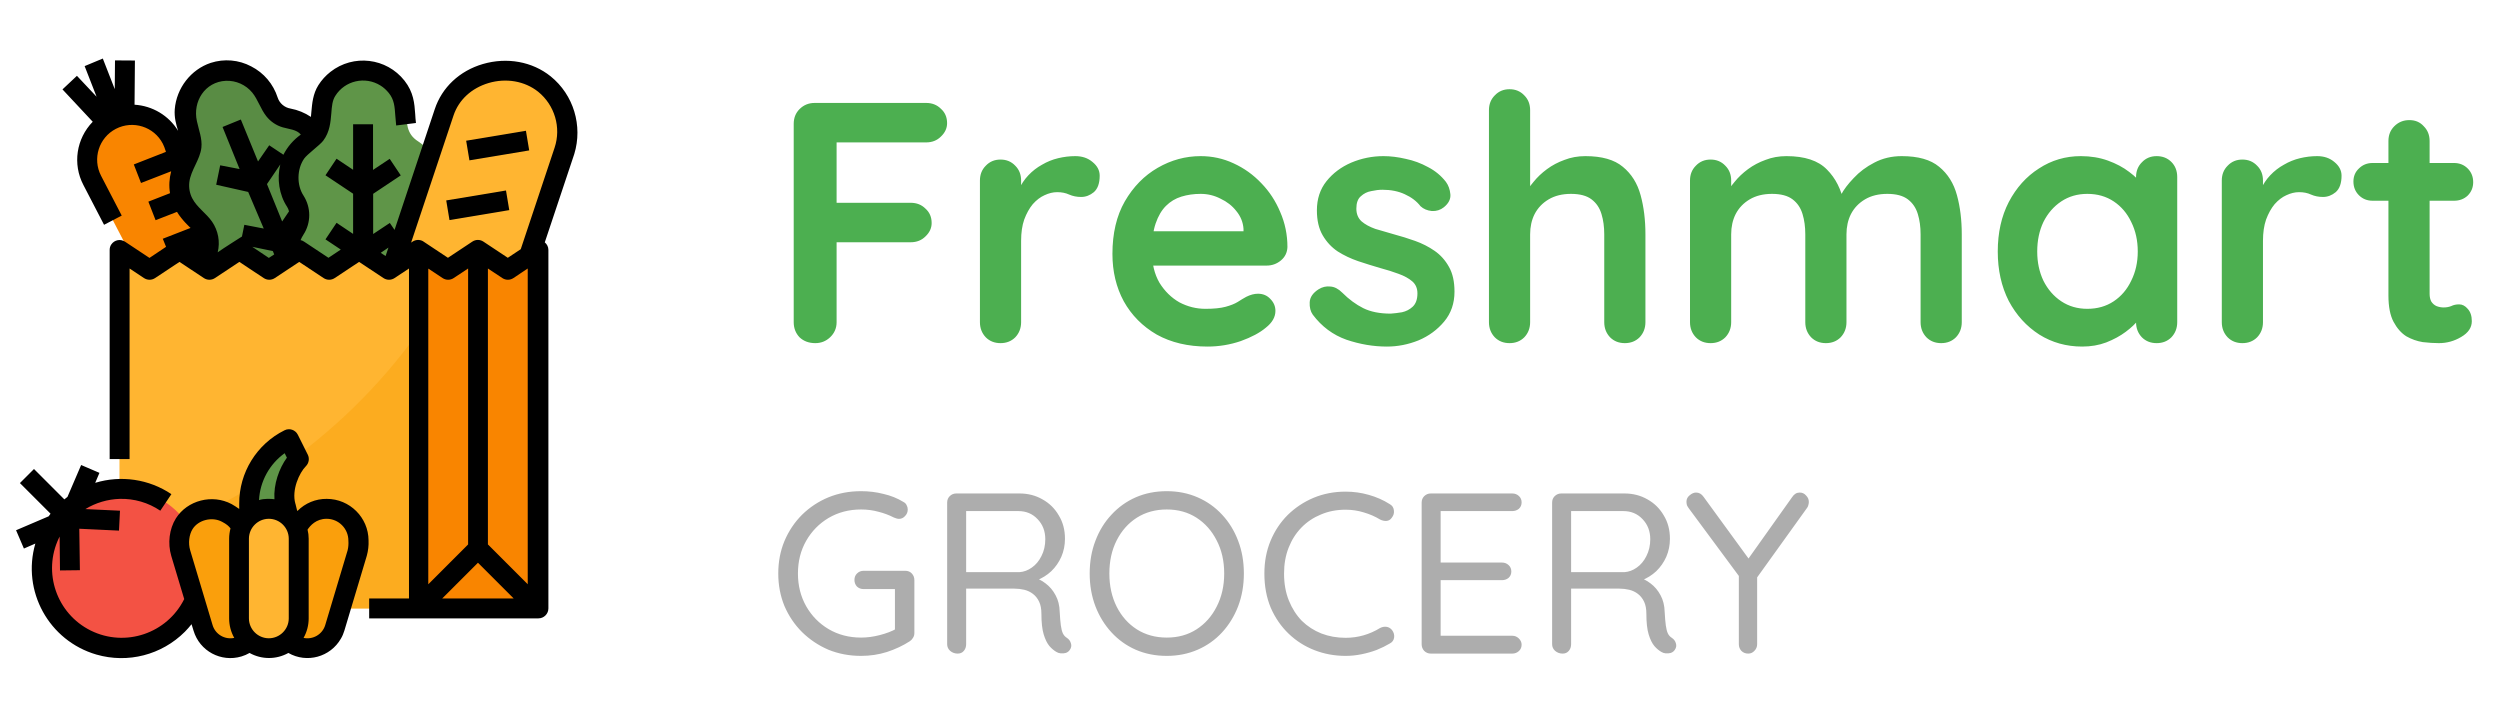
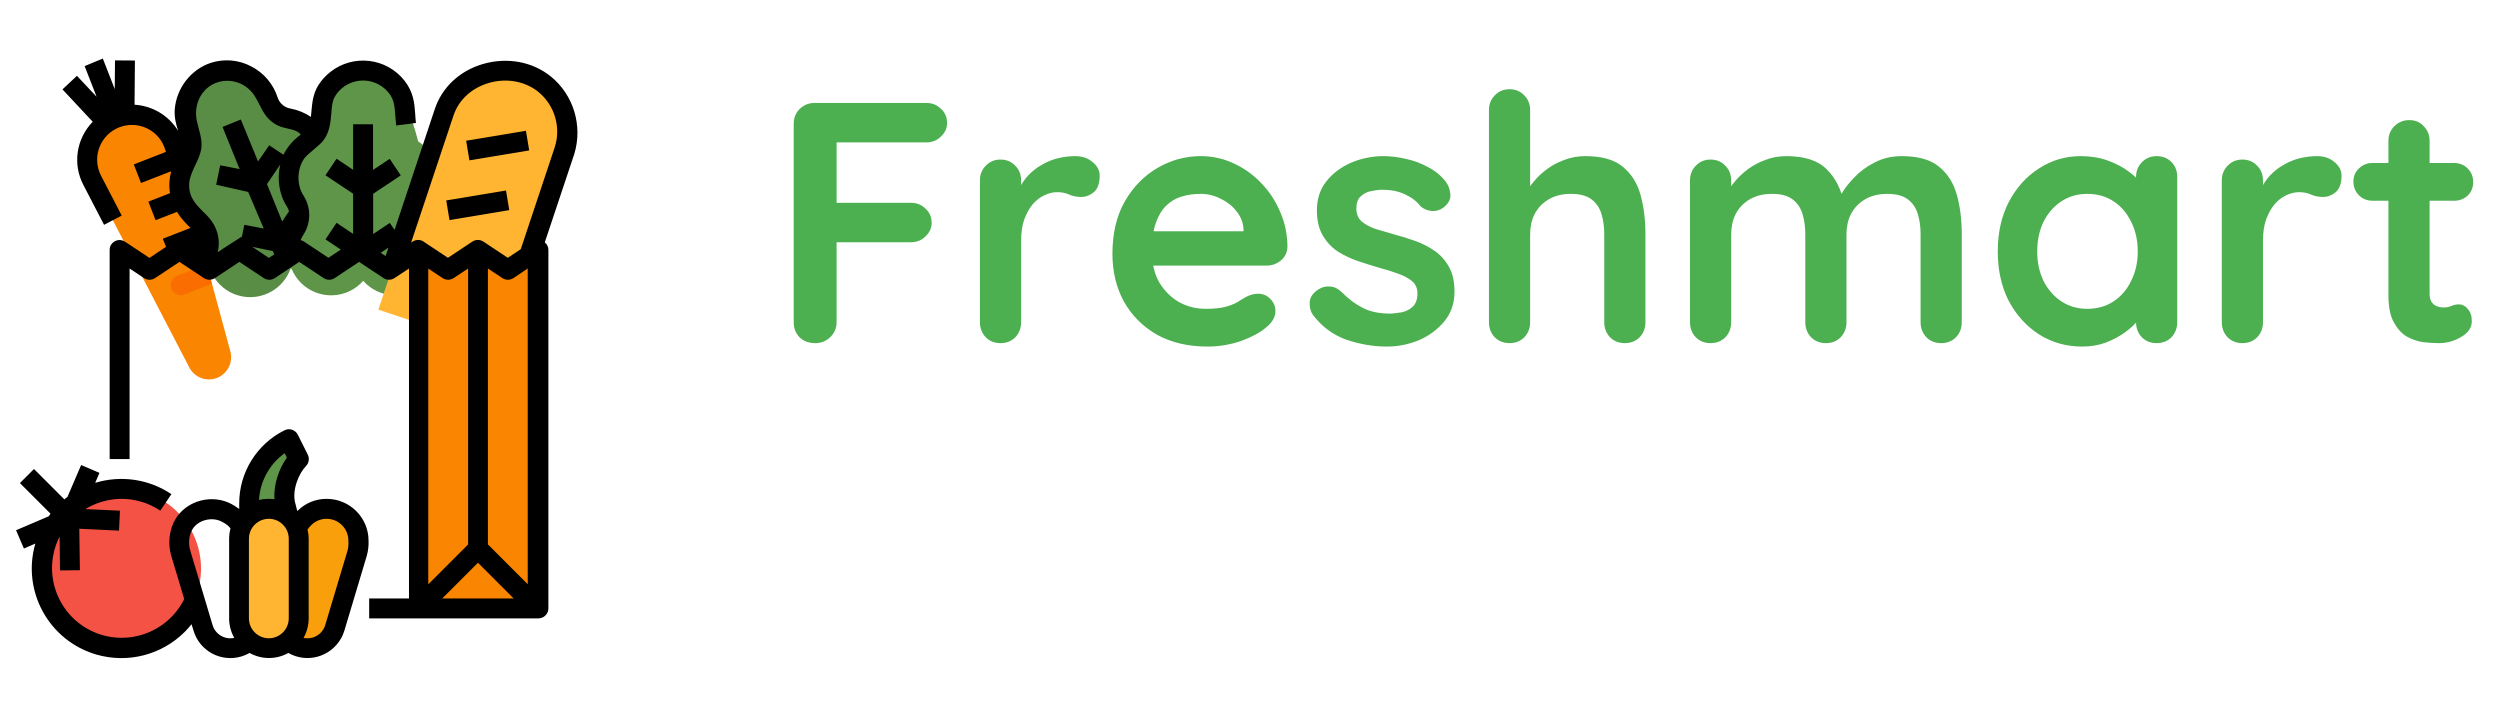
<svg xmlns="http://www.w3.org/2000/svg" width="153" height="44" viewBox="0 0 153 44" fill="none">
  <path d="M13.284 23.127C12.637 23.379 11.906 23.105 11.586 22.488L5.644 11.046C4.951 9.691 5.477 8.038 6.833 7.345C6.916 7.306 6.993 7.268 7.076 7.23C8.607 6.613 10.291 7.512 10.717 9.066L10.725 9.089L14.1 21.512C14.275 22.175 13.924 22.876 13.284 23.127Z" fill="#F98500" />
  <path d="M12.965 17.361L11.281 18.024C10.969 18.138 10.618 17.986 10.489 17.673C10.367 17.361 10.52 17.003 10.832 16.881L12.637 16.173L12.965 17.361Z" fill="#FA6D00" />
-   <path d="M13.62 19.745L12.172 20.286C11.86 20.393 11.517 20.248 11.38 19.936C11.258 19.623 11.411 19.265 11.73 19.144L13.3 18.557L13.62 19.745Z" fill="#FA6D00" />
  <path d="M20.452 11.938C19.942 11.587 19.683 10.97 19.797 10.353C20.079 8.937 19.165 7.558 17.74 7.268C17.725 7.268 17.702 7.261 17.687 7.261C17.101 7.162 16.613 6.743 16.43 6.171C16.384 6.034 16.331 5.897 16.27 5.768C15.623 4.473 14.054 3.947 12.759 4.595C11.532 5.204 10.984 6.659 11.502 7.923C11.768 8.579 11.898 9.173 11.449 9.805C10.611 10.986 10.893 12.623 12.073 13.454C12.081 13.461 12.096 13.469 12.104 13.476C12.614 13.834 12.858 14.459 12.736 15.068C12.462 16.485 13.391 17.864 14.815 18.138C16.095 18.382 17.352 17.658 17.786 16.432C19.081 17.079 20.65 16.546 21.298 15.259C21.877 14.093 21.518 12.684 20.452 11.938Z" fill="#598C44" />
-   <path d="M26.393 14.032C26.051 13.514 26.043 12.844 26.378 12.319C27.178 11.115 26.843 9.485 25.639 8.685C25.624 8.678 25.609 8.662 25.594 8.655C24.847 8.182 24.901 7.512 24.84 6.743C24.733 5.303 23.468 4.221 22.029 4.328C20.665 4.435 19.607 5.57 19.607 6.941C19.607 7.649 19.5 8.243 18.852 8.662C17.634 9.439 17.276 11.062 18.06 12.28C18.068 12.288 18.076 12.303 18.083 12.311C18.418 12.836 18.418 13.507 18.068 14.025C17.283 15.236 17.626 16.858 18.837 17.651C19.927 18.359 21.374 18.161 22.227 17.186C23.187 18.268 24.84 18.374 25.921 17.422C26.896 16.569 27.094 15.122 26.393 14.032Z" fill="#5F9548" />
+   <path d="M26.393 14.032C26.051 13.514 26.043 12.844 26.378 12.319C27.178 11.115 26.843 9.485 25.639 8.685C25.624 8.678 25.609 8.662 25.594 8.655C24.733 5.303 23.468 4.221 22.029 4.328C20.665 4.435 19.607 5.57 19.607 6.941C19.607 7.649 19.5 8.243 18.852 8.662C17.634 9.439 17.276 11.062 18.06 12.28C18.068 12.288 18.076 12.303 18.083 12.311C18.418 12.836 18.418 13.507 18.068 14.025C17.283 15.236 17.626 16.858 18.837 17.651C19.927 18.359 21.374 18.161 22.227 17.186C23.187 18.268 24.84 18.374 25.921 17.422C26.896 16.569 27.094 15.122 26.393 14.032Z" fill="#5F9548" />
  <path d="M30.469 21.391L23.156 18.953L27.186 6.872C27.673 5.417 29.159 4.29 30.705 4.328C31.665 4.351 32.563 4.534 33.318 5.143C34.536 6.118 35.016 7.748 34.521 9.226L30.469 21.391Z" fill="#FFB531" />
-   <path d="M25.594 15.297V37.234H7.312V15.297L9.141 16.516L10.969 15.297L12.797 16.516L14.625 15.297L16.453 16.516L18.281 15.297L20.109 16.516L21.938 15.297L23.766 16.516L25.594 15.297Z" fill="#FFB531" />
-   <path d="M25.594 20.347V37.234H7.312V33.54C14.023 31.285 20.673 27.18 25.594 20.347Z" fill="#FCAC1F" />
  <path d="M32.906 15.297V37.234H25.594V15.297L27.422 16.516L29.25 15.297L31.078 16.516L32.906 15.297Z" fill="#F98500" />
  <path d="M7.427 39.672C10.119 39.672 12.302 37.489 12.302 34.797C12.302 32.105 10.119 29.922 7.427 29.922C4.734 29.922 2.552 32.105 2.552 34.797C2.552 37.489 4.734 39.672 7.427 39.672Z" fill="#F35244" />
  <path d="M17.672 26.875L18.281 28.094C17.527 28.848 17.223 29.945 17.481 30.988L17.672 31.75H15.234V30.821C15.234 29.152 16.179 27.622 17.672 26.875Z" fill="#5F9548" />
-   <path d="M14.1 39.672C13.33 39.672 12.645 39.169 12.424 38.43L11.053 33.852C10.672 32.58 11.51 31.141 12.919 31.141C13.604 31.141 14.237 31.499 14.587 32.085L15.844 34.188V37.928C15.844 38.887 15.059 39.672 14.1 39.672Z" fill="#FA9F0C" />
  <path d="M18.807 39.672C19.576 39.672 20.262 39.169 20.483 38.43L21.854 33.852C22.242 32.565 21.389 31.141 19.988 31.141C19.302 31.141 18.67 31.499 18.319 32.085L17.062 34.188V37.928C17.062 38.887 17.847 39.672 18.807 39.672Z" fill="#FA9F0C" />
  <path d="M16.453 31.141C17.466 31.141 18.281 31.956 18.281 32.969V37.844C18.281 38.857 17.466 39.672 16.453 39.672C15.44 39.672 14.625 38.857 14.625 37.844V32.969C14.625 31.956 15.44 31.141 16.453 31.141Z" fill="#FFB531" />
  <path d="M33.699 4.671C32.571 3.764 31.025 3.49 29.555 3.917C28.123 4.336 27.049 5.349 26.607 6.682L24.147 14.07L23.857 13.644L22.837 14.322V11.861L24.527 10.734L23.85 9.721L22.829 10.399V7.604H21.61V10.391L20.597 9.713L19.919 10.727L21.61 11.854V14.314L20.597 13.636L19.919 14.649L20.856 15.274L20.102 15.777L18.609 14.787C18.54 14.741 18.472 14.71 18.396 14.695C18.441 14.581 18.502 14.467 18.571 14.36C19.043 13.636 19.043 12.707 18.578 11.976C18.152 11.328 18.167 10.361 18.609 9.713C18.799 9.439 19.576 8.883 19.782 8.609C20.186 8.076 20.231 7.466 20.277 6.933C20.308 6.514 20.338 6.149 20.521 5.867C21.107 4.93 22.349 4.648 23.286 5.235C23.484 5.356 23.651 5.516 23.796 5.692C24.124 6.103 24.154 6.514 24.192 7.07C24.208 7.261 24.223 7.466 24.246 7.68L25.457 7.527C25.434 7.345 25.419 7.162 25.411 6.987C25.365 6.324 25.312 5.646 24.756 4.938C23.651 3.536 21.625 3.3 20.224 4.397C19.934 4.625 19.683 4.899 19.485 5.212C19.15 5.745 19.104 6.324 19.058 6.827C19.051 6.941 19.043 7.047 19.028 7.154C18.655 6.903 18.228 6.728 17.779 6.644C17.413 6.583 17.108 6.324 16.994 5.973C16.727 5.143 16.149 4.458 15.372 4.062C14.61 3.658 13.719 3.582 12.896 3.848C11.685 4.252 10.801 5.387 10.695 6.689C10.657 7.185 10.778 7.619 10.9 8.007C10.329 7.07 9.331 6.476 8.234 6.408L8.257 3.704L7.038 3.696L7.023 5.455L6.292 3.582L5.18 4.046L5.911 5.92L4.708 4.64L3.824 5.471L5.675 7.451C4.669 8.487 4.433 10.041 5.104 11.321L6.368 13.758L7.45 13.194L6.185 10.757C5.644 9.713 6.048 8.426 7.092 7.885C8.135 7.345 9.423 7.748 9.963 8.792C10.032 8.929 10.085 9.066 10.131 9.218L10.154 9.295L8.189 10.064L8.63 11.199L10.474 10.483V10.49C10.36 10.925 10.329 11.374 10.405 11.823L9.08 12.341L9.522 13.476L10.832 12.966C11.136 13.476 11.662 13.949 11.662 13.949L9.963 14.611L10.162 15.106L9.148 15.784L7.655 14.794C7.374 14.604 7 14.68 6.81 14.962C6.741 15.061 6.711 15.183 6.711 15.297V28.094H7.93V16.432L8.813 17.018C9.019 17.155 9.286 17.155 9.491 17.018L10.984 16.028L12.477 17.018C12.683 17.155 12.949 17.155 13.155 17.018L14.648 16.028L16.141 17.018C16.347 17.155 16.613 17.155 16.819 17.018L18.312 16.028L19.805 17.018C20.011 17.155 20.277 17.155 20.483 17.018L21.976 16.028L23.469 17.018C23.674 17.155 23.941 17.155 24.147 17.018L25.03 16.432V36.625H22.593V37.844H32.952C33.287 37.844 33.562 37.569 33.562 37.234V15.297C33.562 15.114 33.478 14.947 33.341 14.832L35.146 9.424C35.671 7.703 35.108 5.806 33.699 4.671ZM17.573 12.661C17.626 12.745 17.664 12.836 17.687 12.935L17.268 13.553L16.339 11.267L17.154 10.064C16.941 10.94 17.078 11.915 17.573 12.661ZM13.323 15.442C13.483 14.794 13.353 14.116 12.98 13.568C12.622 13.05 12.05 12.692 11.761 12.128C11.609 11.831 11.548 11.488 11.586 11.153C11.677 10.407 12.241 9.782 12.325 9.036C12.386 8.487 12.165 7.954 12.05 7.413C11.784 6.217 12.538 5.006 13.825 4.945C14.45 4.922 15.044 5.189 15.44 5.669C15.791 6.103 15.95 6.674 16.301 7.116C16.56 7.444 16.91 7.68 17.306 7.794C17.695 7.908 18.152 7.923 18.411 8.236C17.962 8.556 17.596 8.975 17.345 9.47L16.476 8.891L15.791 9.881L14.739 7.314L13.62 7.771L14.663 10.346L13.475 10.117L13.231 11.306L15.189 11.747L16.141 13.987L14.953 13.758L14.808 14.474C14.8 14.482 13.635 15.213 13.323 15.442ZM15.44 15.106L16.697 15.365L16.781 15.571L16.453 15.784L15.44 15.106ZM23.301 15.472L23.773 15.152L23.598 15.67L23.301 15.472ZM26.203 16.432L27.087 17.018C27.293 17.155 27.559 17.155 27.765 17.018L28.648 16.432V33.319L26.211 35.757V16.432H26.203ZM32.297 16.432V35.757L29.86 33.319V16.432L30.743 17.018C30.949 17.155 31.215 17.155 31.421 17.018L32.297 16.432ZM29.25 34.439L31.436 36.625H27.064L29.25 34.439ZM33.942 9.036L31.87 15.251L31.078 15.777L29.585 14.787C29.38 14.649 29.113 14.649 28.907 14.787L27.414 15.777C27.414 15.777 25.891 14.764 25.876 14.756C25.678 14.649 25.434 14.665 25.251 14.787L25.16 14.848L27.757 7.063C28.077 6.111 28.854 5.395 29.898 5.082C30.979 4.762 32.114 4.96 32.937 5.615C33.95 6.438 34.354 7.802 33.942 9.036Z" fill="black" />
  <path d="M28.529 8.612L32.187 8.003L32.387 9.205L28.729 9.813L28.529 8.612Z" fill="black" />
  <path d="M27.309 12.266L30.967 11.658L31.167 12.859L27.509 13.468L27.309 12.266Z" fill="black" />
  <path d="M19.995 30.531C19.325 30.524 18.677 30.79 18.205 31.27C18.198 31.262 18.19 31.255 18.182 31.24L18.083 30.836C18.083 30.828 18.083 30.828 18.076 30.821C17.84 29.99 18.312 28.939 18.723 28.528C18.906 28.345 18.952 28.056 18.837 27.827L18.228 26.608C18.076 26.304 17.71 26.182 17.413 26.334C15.707 27.18 14.633 28.924 14.64 30.821V31.148C14.496 31.042 14.336 30.943 14.176 30.851C12.995 30.219 11.464 30.615 10.763 31.727C10.359 32.375 10.253 33.251 10.481 34.02L11.274 36.663C10.222 38.773 7.663 39.634 5.553 38.59C3.466 37.554 2.598 35.033 3.603 32.931C3.618 32.9 3.633 32.87 3.649 32.839L3.672 34.911L4.89 34.896L4.852 32.359L7.282 32.474L7.343 31.255L5.225 31.156C5.858 30.767 6.589 30.554 7.328 30.531C8.211 30.508 9.08 30.76 9.811 31.255L10.489 30.242C9.118 29.32 7.404 29.069 5.827 29.549L6.086 28.939L4.966 28.459L4.129 30.409C4.068 30.455 3.999 30.508 3.938 30.562L2.08 28.703L1.219 29.564L3.093 31.438C3.055 31.491 3.016 31.544 2.978 31.598L0.983 32.451L1.463 33.571L2.163 33.266C1.318 36.176 2.994 39.215 5.903 40.06C7.823 40.616 9.895 40.083 11.312 38.666C11.456 38.522 11.593 38.362 11.723 38.202L11.845 38.598C12.218 39.847 13.528 40.548 14.777 40.175C14.953 40.121 15.113 40.053 15.273 39.961C16.011 40.373 16.91 40.373 17.649 39.961C18.776 40.609 20.216 40.213 20.863 39.085C20.955 38.933 21.023 38.765 21.077 38.59L22.448 34.012C22.532 33.708 22.57 33.388 22.555 33.068C22.547 31.674 21.404 30.531 19.995 30.531ZM17.421 27.736L17.558 28.01C17.078 28.673 16.735 29.64 16.796 30.554C16.621 30.524 16.141 30.501 15.851 30.607C15.912 29.457 16.491 28.406 17.421 27.736ZM13.01 38.255L11.639 33.677C11.51 33.243 11.571 32.725 11.784 32.382C12.134 31.819 12.98 31.605 13.589 31.933C13.879 32.085 13.993 32.192 14.107 32.337C14.054 32.542 14.023 32.755 14.023 32.969V37.844C14.023 38.263 14.13 38.674 14.336 39.04C13.749 39.161 13.178 38.819 13.01 38.255ZM15.234 37.844V32.969C15.234 32.298 15.783 31.75 16.453 31.75C17.123 31.75 17.672 32.298 17.672 32.969V37.844C17.672 38.514 17.123 39.062 16.453 39.062C15.783 39.062 15.234 38.514 15.234 37.844ZM21.275 33.677L19.904 38.255C19.736 38.819 19.157 39.161 18.578 39.04C18.784 38.674 18.891 38.263 18.891 37.844V32.969C18.891 32.778 18.868 32.596 18.822 32.413C18.982 32.169 19.348 31.75 19.988 31.75C20.726 31.75 21.321 32.352 21.321 33.083C21.336 33.281 21.321 33.487 21.275 33.677Z" fill="black" />
  <path d="M49.898 21C49.506 21 49.184 20.881 48.932 20.643C48.694 20.391 48.575 20.083 48.575 19.719V7.581C48.575 7.217 48.694 6.916 48.932 6.678C49.184 6.426 49.492 6.3 49.856 6.3H56.681C57.045 6.3 57.346 6.419 57.584 6.657C57.836 6.881 57.962 7.175 57.962 7.539C57.962 7.847 57.836 8.12 57.584 8.358C57.346 8.596 57.045 8.715 56.681 8.715H51.011L51.2 8.463V12.684L51.053 12.411H55.736C56.1 12.411 56.401 12.53 56.639 12.768C56.891 12.992 57.017 13.286 57.017 13.65C57.017 13.958 56.891 14.231 56.639 14.469C56.401 14.707 56.1 14.826 55.736 14.826H51.011L51.2 14.637V19.719C51.2 20.083 51.067 20.391 50.801 20.643C50.549 20.881 50.248 21 49.898 21ZM61.232 21C60.868 21 60.567 20.881 60.329 20.643C60.091 20.391 59.972 20.083 59.972 19.719V11.046C59.972 10.682 60.091 10.381 60.329 10.143C60.567 9.891 60.868 9.765 61.232 9.765C61.596 9.765 61.897 9.891 62.135 10.143C62.373 10.381 62.492 10.682 62.492 11.046V13.02L62.345 11.613C62.499 11.277 62.695 10.983 62.933 10.731C63.185 10.465 63.465 10.248 63.773 10.08C64.081 9.898 64.41 9.765 64.76 9.681C65.11 9.597 65.46 9.555 65.81 9.555C66.23 9.555 66.58 9.674 66.86 9.912C67.154 10.15 67.301 10.43 67.301 10.752C67.301 11.214 67.182 11.55 66.944 11.76C66.706 11.956 66.447 12.054 66.167 12.054C65.901 12.054 65.656 12.005 65.432 11.907C65.222 11.809 64.977 11.76 64.697 11.76C64.445 11.76 64.186 11.823 63.92 11.949C63.668 12.061 63.43 12.243 63.206 12.495C62.996 12.747 62.821 13.062 62.681 13.44C62.555 13.804 62.492 14.238 62.492 14.742V19.719C62.492 20.083 62.373 20.391 62.135 20.643C61.897 20.881 61.596 21 61.232 21ZM73.898 21.21C72.708 21.21 71.672 20.965 70.79 20.475C69.922 19.971 69.25 19.292 68.774 18.438C68.312 17.584 68.081 16.618 68.081 15.54C68.081 14.28 68.333 13.209 68.837 12.327C69.355 11.431 70.027 10.745 70.853 10.269C71.679 9.793 72.554 9.555 73.478 9.555C74.192 9.555 74.864 9.702 75.494 9.996C76.138 10.29 76.705 10.696 77.195 11.214C77.685 11.718 78.07 12.306 78.35 12.978C78.644 13.65 78.791 14.364 78.791 15.12C78.777 15.456 78.644 15.729 78.392 15.939C78.14 16.149 77.846 16.254 77.51 16.254H69.488L68.858 14.154H76.565L76.103 14.574V14.007C76.075 13.601 75.928 13.237 75.662 12.915C75.41 12.593 75.088 12.341 74.696 12.159C74.318 11.963 73.912 11.865 73.478 11.865C73.058 11.865 72.666 11.921 72.302 12.033C71.938 12.145 71.623 12.334 71.357 12.6C71.091 12.866 70.881 13.223 70.727 13.671C70.573 14.119 70.496 14.686 70.496 15.372C70.496 16.128 70.65 16.772 70.958 17.304C71.28 17.822 71.686 18.221 72.176 18.501C72.68 18.767 73.212 18.9 73.772 18.9C74.29 18.9 74.703 18.858 75.011 18.774C75.319 18.69 75.564 18.592 75.746 18.48C75.942 18.354 76.117 18.249 76.271 18.165C76.523 18.039 76.761 17.976 76.985 17.976C77.293 17.976 77.545 18.081 77.741 18.291C77.951 18.501 78.056 18.746 78.056 19.026C78.056 19.404 77.86 19.747 77.468 20.055C77.104 20.363 76.593 20.636 75.935 20.874C75.277 21.098 74.598 21.21 73.898 21.21ZM80.342 19.257C80.202 19.061 80.139 18.809 80.153 18.501C80.167 18.193 80.349 17.927 80.699 17.703C80.923 17.563 81.161 17.507 81.413 17.535C81.665 17.549 81.91 17.675 82.148 17.913C82.554 18.319 82.981 18.634 83.429 18.858C83.877 19.082 84.437 19.194 85.109 19.194C85.319 19.18 85.55 19.152 85.802 19.11C86.054 19.054 86.271 18.942 86.453 18.774C86.649 18.592 86.747 18.319 86.747 17.955C86.747 17.647 86.642 17.402 86.432 17.22C86.222 17.038 85.942 16.884 85.592 16.758C85.256 16.632 84.878 16.513 84.458 16.401C84.024 16.275 83.576 16.135 83.114 15.981C82.666 15.827 82.253 15.631 81.875 15.393C81.497 15.141 81.189 14.812 80.951 14.406C80.713 14 80.594 13.489 80.594 12.873C80.594 12.173 80.79 11.578 81.182 11.088C81.574 10.598 82.078 10.22 82.694 9.954C83.324 9.688 83.982 9.555 84.668 9.555C85.102 9.555 85.557 9.611 86.033 9.723C86.509 9.821 86.964 9.989 87.398 10.227C87.832 10.451 88.196 10.752 88.49 11.13C88.644 11.34 88.735 11.592 88.763 11.886C88.791 12.18 88.658 12.446 88.364 12.684C88.154 12.852 87.909 12.929 87.629 12.915C87.349 12.887 87.118 12.789 86.936 12.621C86.698 12.313 86.376 12.068 85.97 11.886C85.578 11.704 85.123 11.613 84.605 11.613C84.395 11.613 84.164 11.641 83.912 11.697C83.674 11.739 83.464 11.844 83.282 12.012C83.1 12.166 83.009 12.418 83.009 12.768C83.009 13.09 83.114 13.349 83.324 13.545C83.534 13.727 83.814 13.881 84.164 14.007C84.528 14.119 84.913 14.231 85.319 14.343C85.739 14.455 86.166 14.588 86.6 14.742C87.034 14.896 87.433 15.099 87.797 15.351C88.161 15.603 88.455 15.932 88.679 16.338C88.903 16.73 89.015 17.234 89.015 17.85C89.015 18.564 88.805 19.173 88.385 19.677C87.965 20.181 87.44 20.566 86.81 20.832C86.18 21.084 85.536 21.21 84.878 21.21C84.052 21.21 83.226 21.07 82.4 20.79C81.574 20.496 80.888 19.985 80.342 19.257ZM97.025 9.555C98.033 9.555 98.796 9.772 99.314 10.206C99.846 10.64 100.21 11.221 100.406 11.949C100.602 12.663 100.7 13.461 100.7 14.343V19.719C100.7 20.083 100.581 20.391 100.343 20.643C100.105 20.881 99.804 21 99.44 21C99.076 21 98.775 20.881 98.537 20.643C98.299 20.391 98.18 20.083 98.18 19.719V14.343C98.18 13.881 98.124 13.468 98.012 13.104C97.9 12.726 97.697 12.425 97.403 12.201C97.109 11.977 96.689 11.865 96.143 11.865C95.611 11.865 95.156 11.977 94.778 12.201C94.4 12.425 94.113 12.726 93.917 13.104C93.735 13.468 93.644 13.881 93.644 14.343V19.719C93.644 20.083 93.525 20.391 93.287 20.643C93.049 20.881 92.748 21 92.384 21C92.02 21 91.719 20.881 91.481 20.643C91.243 20.391 91.124 20.083 91.124 19.719V6.741C91.124 6.377 91.243 6.076 91.481 5.838C91.719 5.586 92.02 5.46 92.384 5.46C92.748 5.46 93.049 5.586 93.287 5.838C93.525 6.076 93.644 6.377 93.644 6.741V11.949L93.329 11.886C93.455 11.648 93.63 11.396 93.854 11.13C94.078 10.85 94.351 10.591 94.673 10.353C94.995 10.115 95.352 9.926 95.744 9.786C96.136 9.632 96.563 9.555 97.025 9.555ZM109.329 9.555C110.449 9.555 111.275 9.828 111.807 10.374C112.339 10.906 112.689 11.599 112.857 12.453L112.5 12.264L112.668 11.928C112.836 11.606 113.095 11.263 113.445 10.899C113.795 10.521 114.215 10.206 114.705 9.954C115.209 9.688 115.769 9.555 116.385 9.555C117.393 9.555 118.156 9.772 118.674 10.206C119.206 10.64 119.57 11.221 119.766 11.949C119.962 12.663 120.06 13.461 120.06 14.343V19.719C120.06 20.083 119.941 20.391 119.703 20.643C119.465 20.881 119.164 21 118.8 21C118.436 21 118.135 20.881 117.897 20.643C117.659 20.391 117.54 20.083 117.54 19.719V14.343C117.54 13.881 117.484 13.468 117.372 13.104C117.26 12.726 117.057 12.425 116.763 12.201C116.469 11.977 116.049 11.865 115.503 11.865C114.971 11.865 114.516 11.977 114.138 12.201C113.76 12.425 113.473 12.726 113.277 13.104C113.095 13.468 113.004 13.881 113.004 14.343V19.719C113.004 20.083 112.885 20.391 112.647 20.643C112.409 20.881 112.108 21 111.744 21C111.38 21 111.079 20.881 110.841 20.643C110.603 20.391 110.484 20.083 110.484 19.719V14.343C110.484 13.881 110.428 13.468 110.316 13.104C110.204 12.726 110.001 12.425 109.707 12.201C109.413 11.977 108.993 11.865 108.447 11.865C107.915 11.865 107.46 11.977 107.082 12.201C106.704 12.425 106.417 12.726 106.221 13.104C106.039 13.468 105.948 13.881 105.948 14.343V19.719C105.948 20.083 105.829 20.391 105.591 20.643C105.353 20.881 105.052 21 104.688 21C104.324 21 104.023 20.881 103.785 20.643C103.547 20.391 103.428 20.083 103.428 19.719V11.046C103.428 10.682 103.547 10.381 103.785 10.143C104.023 9.891 104.324 9.765 104.688 9.765C105.052 9.765 105.353 9.891 105.591 10.143C105.829 10.381 105.948 10.682 105.948 11.046V11.949L105.633 11.886C105.759 11.648 105.934 11.396 106.158 11.13C106.382 10.85 106.655 10.591 106.977 10.353C107.299 10.115 107.656 9.926 108.048 9.786C108.44 9.632 108.867 9.555 109.329 9.555ZM131.986 9.555C132.35 9.555 132.651 9.674 132.889 9.912C133.127 10.15 133.246 10.458 133.246 10.836V19.719C133.246 20.083 133.127 20.391 132.889 20.643C132.651 20.881 132.35 21 131.986 21C131.622 21 131.321 20.881 131.083 20.643C130.845 20.391 130.726 20.083 130.726 19.719V18.69L131.188 18.879C131.188 19.061 131.09 19.285 130.894 19.551C130.698 19.803 130.432 20.055 130.096 20.307C129.76 20.559 129.361 20.776 128.899 20.958C128.451 21.126 127.961 21.21 127.429 21.21C126.463 21.21 125.588 20.965 124.804 20.475C124.02 19.971 123.397 19.285 122.935 18.417C122.487 17.535 122.263 16.527 122.263 15.393C122.263 14.245 122.487 13.237 122.935 12.369C123.397 11.487 124.013 10.801 124.783 10.311C125.553 9.807 126.407 9.555 127.345 9.555C127.947 9.555 128.5 9.646 129.004 9.828C129.508 10.01 129.942 10.241 130.306 10.521C130.684 10.801 130.971 11.088 131.167 11.382C131.377 11.662 131.482 11.9 131.482 12.096L130.726 12.369V10.836C130.726 10.472 130.845 10.171 131.083 9.933C131.321 9.681 131.622 9.555 131.986 9.555ZM127.744 18.9C128.36 18.9 128.899 18.746 129.361 18.438C129.823 18.13 130.18 17.71 130.432 17.178C130.698 16.646 130.831 16.051 130.831 15.393C130.831 14.721 130.698 14.119 130.432 13.587C130.18 13.055 129.823 12.635 129.361 12.327C128.899 12.019 128.36 11.865 127.744 11.865C127.142 11.865 126.61 12.019 126.148 12.327C125.686 12.635 125.322 13.055 125.056 13.587C124.804 14.119 124.678 14.721 124.678 15.393C124.678 16.051 124.804 16.646 125.056 17.178C125.322 17.71 125.686 18.13 126.148 18.438C126.61 18.746 127.142 18.9 127.744 18.9ZM137.234 21C136.87 21 136.569 20.881 136.331 20.643C136.093 20.391 135.974 20.083 135.974 19.719V11.046C135.974 10.682 136.093 10.381 136.331 10.143C136.569 9.891 136.87 9.765 137.234 9.765C137.598 9.765 137.899 9.891 138.137 10.143C138.375 10.381 138.494 10.682 138.494 11.046V13.02L138.347 11.613C138.501 11.277 138.697 10.983 138.935 10.731C139.187 10.465 139.467 10.248 139.775 10.08C140.083 9.898 140.412 9.765 140.762 9.681C141.112 9.597 141.462 9.555 141.812 9.555C142.232 9.555 142.582 9.674 142.862 9.912C143.156 10.15 143.303 10.43 143.303 10.752C143.303 11.214 143.184 11.55 142.946 11.76C142.708 11.956 142.449 12.054 142.169 12.054C141.903 12.054 141.658 12.005 141.434 11.907C141.224 11.809 140.979 11.76 140.699 11.76C140.447 11.76 140.188 11.823 139.922 11.949C139.67 12.061 139.432 12.243 139.208 12.495C138.998 12.747 138.823 13.062 138.683 13.44C138.557 13.804 138.494 14.238 138.494 14.742V19.719C138.494 20.083 138.375 20.391 138.137 20.643C137.899 20.881 137.598 21 137.234 21ZM145.206 9.975H150.183C150.519 9.975 150.799 10.087 151.023 10.311C151.247 10.535 151.359 10.815 151.359 11.151C151.359 11.473 151.247 11.746 151.023 11.97C150.799 12.18 150.519 12.285 150.183 12.285H145.206C144.87 12.285 144.59 12.173 144.366 11.949C144.142 11.725 144.03 11.445 144.03 11.109C144.03 10.787 144.142 10.521 144.366 10.311C144.59 10.087 144.87 9.975 145.206 9.975ZM147.453 7.35C147.817 7.35 148.111 7.476 148.335 7.728C148.573 7.966 148.692 8.267 148.692 8.631V17.976C148.692 18.172 148.727 18.333 148.797 18.459C148.881 18.585 148.986 18.676 149.112 18.732C149.252 18.788 149.399 18.816 149.553 18.816C149.721 18.816 149.875 18.788 150.015 18.732C150.155 18.662 150.316 18.627 150.498 18.627C150.694 18.627 150.869 18.718 151.023 18.9C151.191 19.082 151.275 19.334 151.275 19.656C151.275 20.048 151.058 20.37 150.624 20.622C150.204 20.874 149.749 21 149.259 21C148.965 21 148.636 20.979 148.272 20.937C147.922 20.881 147.586 20.762 147.264 20.58C146.956 20.384 146.697 20.09 146.487 19.698C146.277 19.306 146.172 18.767 146.172 18.081V8.631C146.172 8.267 146.291 7.966 146.529 7.728C146.781 7.476 147.089 7.35 147.453 7.35Z" fill="#4CAF50" />
-   <path d="M52.698 40.14C51.979 40.14 51.312 40.014 50.696 39.762C50.089 39.501 49.553 39.141 49.086 38.684C48.629 38.227 48.269 37.695 48.008 37.088C47.756 36.472 47.63 35.809 47.63 35.1C47.63 34.381 47.756 33.719 48.008 33.112C48.269 32.496 48.629 31.959 49.086 31.502C49.553 31.045 50.089 30.69 50.696 30.438C51.312 30.186 51.979 30.06 52.698 30.06C53.174 30.06 53.631 30.116 54.07 30.228C54.518 30.331 54.924 30.494 55.288 30.718C55.381 30.765 55.447 30.83 55.484 30.914C55.531 30.998 55.554 31.087 55.554 31.18C55.554 31.339 55.498 31.474 55.386 31.586C55.283 31.698 55.162 31.754 55.022 31.754C54.966 31.754 54.91 31.745 54.854 31.726C54.807 31.707 54.756 31.689 54.7 31.67C54.411 31.521 54.098 31.404 53.762 31.32C53.426 31.227 53.071 31.18 52.698 31.18C51.961 31.18 51.298 31.353 50.71 31.698C50.131 32.043 49.674 32.51 49.338 33.098C49.002 33.686 48.834 34.353 48.834 35.1C48.834 35.837 49.002 36.505 49.338 37.102C49.674 37.69 50.131 38.157 50.71 38.502C51.298 38.847 51.961 39.02 52.698 39.02C53.071 39.02 53.454 38.969 53.846 38.866C54.247 38.763 54.588 38.633 54.868 38.474L54.77 38.81V35.856L54.994 36.052H52.852C52.693 36.052 52.558 36.001 52.446 35.898C52.343 35.786 52.292 35.651 52.292 35.492C52.292 35.333 52.343 35.203 52.446 35.1C52.558 34.988 52.693 34.932 52.852 34.932H55.4C55.568 34.932 55.703 34.988 55.806 35.1C55.909 35.212 55.96 35.347 55.96 35.506V38.74C55.96 38.852 55.932 38.95 55.876 39.034C55.829 39.118 55.764 39.188 55.68 39.244C55.26 39.515 54.793 39.734 54.28 39.902C53.776 40.061 53.249 40.14 52.698 40.14ZM58.61 40C58.433 40 58.279 39.944 58.148 39.832C58.027 39.72 57.966 39.585 57.966 39.426V30.76C57.966 30.601 58.018 30.471 58.12 30.368C58.232 30.256 58.368 30.2 58.526 30.2H62.39C62.913 30.2 63.384 30.321 63.804 30.564C64.224 30.797 64.556 31.124 64.798 31.544C65.05 31.955 65.176 32.431 65.176 32.972C65.176 33.364 65.102 33.733 64.952 34.078C64.803 34.414 64.598 34.708 64.336 34.96C64.075 35.203 63.776 35.389 63.44 35.52L63.132 35.296C63.45 35.371 63.734 35.506 63.986 35.702C64.238 35.889 64.444 36.131 64.602 36.43C64.761 36.719 64.845 37.06 64.854 37.452C64.873 37.797 64.896 38.073 64.924 38.278C64.952 38.483 64.994 38.647 65.05 38.768C65.106 38.88 65.186 38.969 65.288 39.034C65.419 39.118 65.503 39.23 65.54 39.37C65.587 39.51 65.564 39.645 65.47 39.776C65.414 39.86 65.335 39.921 65.232 39.958C65.13 39.986 65.027 39.995 64.924 39.986C64.822 39.977 64.733 39.949 64.658 39.902C64.509 39.818 64.364 39.697 64.224 39.538C64.084 39.37 63.968 39.132 63.874 38.824C63.781 38.516 63.734 38.096 63.734 37.564C63.734 37.265 63.688 37.018 63.594 36.822C63.501 36.626 63.375 36.467 63.216 36.346C63.058 36.225 62.88 36.141 62.684 36.094C62.488 36.047 62.288 36.024 62.082 36.024H58.96L59.128 35.772V39.426C59.128 39.585 59.082 39.72 58.988 39.832C58.895 39.944 58.769 40 58.61 40ZM58.96 35.016H62.39C62.661 34.997 62.913 34.904 63.146 34.736C63.389 34.568 63.585 34.335 63.734 34.036C63.893 33.728 63.972 33.383 63.972 33C63.972 32.505 63.814 32.095 63.496 31.768C63.188 31.441 62.796 31.278 62.32 31.278H59.016L59.128 31.012V35.268L58.96 35.016ZM76.125 35.1C76.125 35.819 76.008 36.486 75.775 37.102C75.541 37.709 75.215 38.241 74.795 38.698C74.375 39.155 73.875 39.51 73.297 39.762C72.718 40.014 72.088 40.14 71.407 40.14C70.716 40.14 70.081 40.014 69.503 39.762C68.933 39.51 68.439 39.155 68.019 38.698C67.599 38.241 67.272 37.709 67.039 37.102C66.805 36.486 66.689 35.819 66.689 35.1C66.689 34.372 66.805 33.705 67.039 33.098C67.272 32.482 67.599 31.95 68.019 31.502C68.439 31.045 68.933 30.69 69.503 30.438C70.081 30.186 70.716 30.06 71.407 30.06C72.088 30.06 72.718 30.186 73.297 30.438C73.875 30.69 74.375 31.045 74.795 31.502C75.215 31.95 75.541 32.482 75.775 33.098C76.008 33.705 76.125 34.372 76.125 35.1ZM74.921 35.1C74.921 34.335 74.767 33.658 74.459 33.07C74.16 32.482 73.749 32.02 73.227 31.684C72.704 31.348 72.097 31.18 71.407 31.18C70.716 31.18 70.105 31.348 69.573 31.684C69.05 32.02 68.639 32.482 68.341 33.07C68.042 33.658 67.893 34.335 67.893 35.1C67.893 35.856 68.042 36.533 68.341 37.13C68.639 37.718 69.05 38.18 69.573 38.516C70.105 38.852 70.716 39.02 71.407 39.02C72.097 39.02 72.704 38.852 73.227 38.516C73.749 38.18 74.16 37.718 74.459 37.13C74.767 36.533 74.921 35.856 74.921 35.1ZM85.038 30.844C85.197 30.928 85.285 31.054 85.304 31.222C85.332 31.39 85.29 31.544 85.178 31.684C85.094 31.805 84.987 31.871 84.856 31.88C84.725 31.889 84.595 31.861 84.464 31.796C84.156 31.609 83.825 31.465 83.47 31.362C83.115 31.25 82.742 31.194 82.35 31.194C81.799 31.194 81.295 31.292 80.838 31.488C80.381 31.675 79.984 31.941 79.648 32.286C79.312 32.631 79.051 33.042 78.864 33.518C78.677 33.994 78.584 34.521 78.584 35.1C78.584 35.716 78.682 36.267 78.878 36.752C79.074 37.237 79.34 37.653 79.676 37.998C80.021 38.334 80.418 38.591 80.866 38.768C81.323 38.945 81.818 39.034 82.35 39.034C82.733 39.034 83.101 38.983 83.456 38.88C83.811 38.777 84.147 38.628 84.464 38.432C84.595 38.367 84.725 38.343 84.856 38.362C84.987 38.381 85.099 38.446 85.192 38.558C85.304 38.707 85.346 38.866 85.318 39.034C85.29 39.193 85.201 39.309 85.052 39.384C84.819 39.524 84.553 39.655 84.254 39.776C83.955 39.888 83.643 39.977 83.316 40.042C82.999 40.107 82.677 40.14 82.35 40.14C81.678 40.14 81.043 40.023 80.446 39.79C79.849 39.557 79.321 39.221 78.864 38.782C78.407 38.343 78.043 37.816 77.772 37.2C77.511 36.575 77.38 35.875 77.38 35.1C77.38 34.372 77.506 33.705 77.758 33.098C78.01 32.491 78.36 31.964 78.808 31.516C79.265 31.068 79.793 30.718 80.39 30.466C80.997 30.214 81.65 30.088 82.35 30.088C82.835 30.088 83.307 30.153 83.764 30.284C84.231 30.415 84.655 30.601 85.038 30.844ZM87.565 30.2H92.549C92.708 30.2 92.843 30.251 92.955 30.354C93.067 30.457 93.123 30.587 93.123 30.746C93.123 30.905 93.067 31.035 92.955 31.138C92.843 31.231 92.708 31.278 92.549 31.278H88.041L88.167 31.04V34.582L88.027 34.428H91.919C92.078 34.428 92.213 34.479 92.325 34.582C92.437 34.685 92.493 34.815 92.493 34.974C92.493 35.133 92.437 35.263 92.325 35.366C92.213 35.459 92.078 35.506 91.919 35.506H88.069L88.167 35.38V39.006L88.083 38.908H92.549C92.708 38.908 92.843 38.964 92.955 39.076C93.067 39.188 93.123 39.314 93.123 39.454C93.123 39.613 93.067 39.743 92.955 39.846C92.843 39.949 92.708 40 92.549 40H87.565C87.407 40 87.271 39.944 87.159 39.832C87.057 39.72 87.005 39.585 87.005 39.426V30.76C87.005 30.601 87.057 30.471 87.159 30.368C87.271 30.256 87.407 30.2 87.565 30.2ZM95.634 40C95.457 40 95.302 39.944 95.172 39.832C95.05 39.72 94.99 39.585 94.99 39.426V30.76C94.99 30.601 95.041 30.471 95.144 30.368C95.256 30.256 95.391 30.2 95.55 30.2H99.414C99.936 30.2 100.408 30.321 100.828 30.564C101.248 30.797 101.579 31.124 101.822 31.544C102.074 31.955 102.2 32.431 102.2 32.972C102.2 33.364 102.125 33.733 101.976 34.078C101.826 34.414 101.621 34.708 101.36 34.96C101.098 35.203 100.8 35.389 100.464 35.52L100.156 35.296C100.473 35.371 100.758 35.506 101.01 35.702C101.262 35.889 101.467 36.131 101.626 36.43C101.784 36.719 101.868 37.06 101.878 37.452C101.896 37.797 101.92 38.073 101.948 38.278C101.976 38.483 102.018 38.647 102.074 38.768C102.13 38.88 102.209 38.969 102.312 39.034C102.442 39.118 102.526 39.23 102.564 39.37C102.61 39.51 102.587 39.645 102.494 39.776C102.438 39.86 102.358 39.921 102.256 39.958C102.153 39.986 102.05 39.995 101.948 39.986C101.845 39.977 101.756 39.949 101.682 39.902C101.532 39.818 101.388 39.697 101.248 39.538C101.108 39.37 100.991 39.132 100.898 38.824C100.804 38.516 100.758 38.096 100.758 37.564C100.758 37.265 100.711 37.018 100.618 36.822C100.524 36.626 100.398 36.467 100.24 36.346C100.081 36.225 99.904 36.141 99.708 36.094C99.512 36.047 99.311 36.024 99.106 36.024H95.984L96.152 35.772V39.426C96.152 39.585 96.105 39.72 96.012 39.832C95.918 39.944 95.793 40 95.634 40ZM95.984 35.016H99.414C99.684 34.997 99.936 34.904 100.17 34.736C100.412 34.568 100.608 34.335 100.758 34.036C100.916 33.728 100.996 33.383 100.996 33C100.996 32.505 100.837 32.095 100.52 31.768C100.212 31.441 99.82 31.278 99.344 31.278H96.04L96.152 31.012V35.268L95.984 35.016ZM110.141 30.144C110.3 30.144 110.431 30.205 110.533 30.326C110.645 30.438 110.701 30.569 110.701 30.718C110.701 30.774 110.692 30.835 110.673 30.9C110.664 30.956 110.641 31.012 110.603 31.068L107.355 35.59L107.537 34.904V39.426C107.537 39.585 107.481 39.72 107.369 39.832C107.267 39.944 107.141 40 106.991 40C106.823 40 106.683 39.944 106.571 39.832C106.469 39.72 106.417 39.585 106.417 39.426V35.016L106.515 35.38L103.365 31.124C103.309 31.049 103.267 30.979 103.239 30.914C103.221 30.839 103.211 30.769 103.211 30.704C103.211 30.545 103.277 30.415 103.407 30.312C103.538 30.2 103.669 30.144 103.799 30.144C103.986 30.144 104.14 30.233 104.261 30.41L107.159 34.386L106.893 34.344L109.679 30.424C109.801 30.237 109.955 30.144 110.141 30.144Z" fill="#ADADAD" />
</svg>